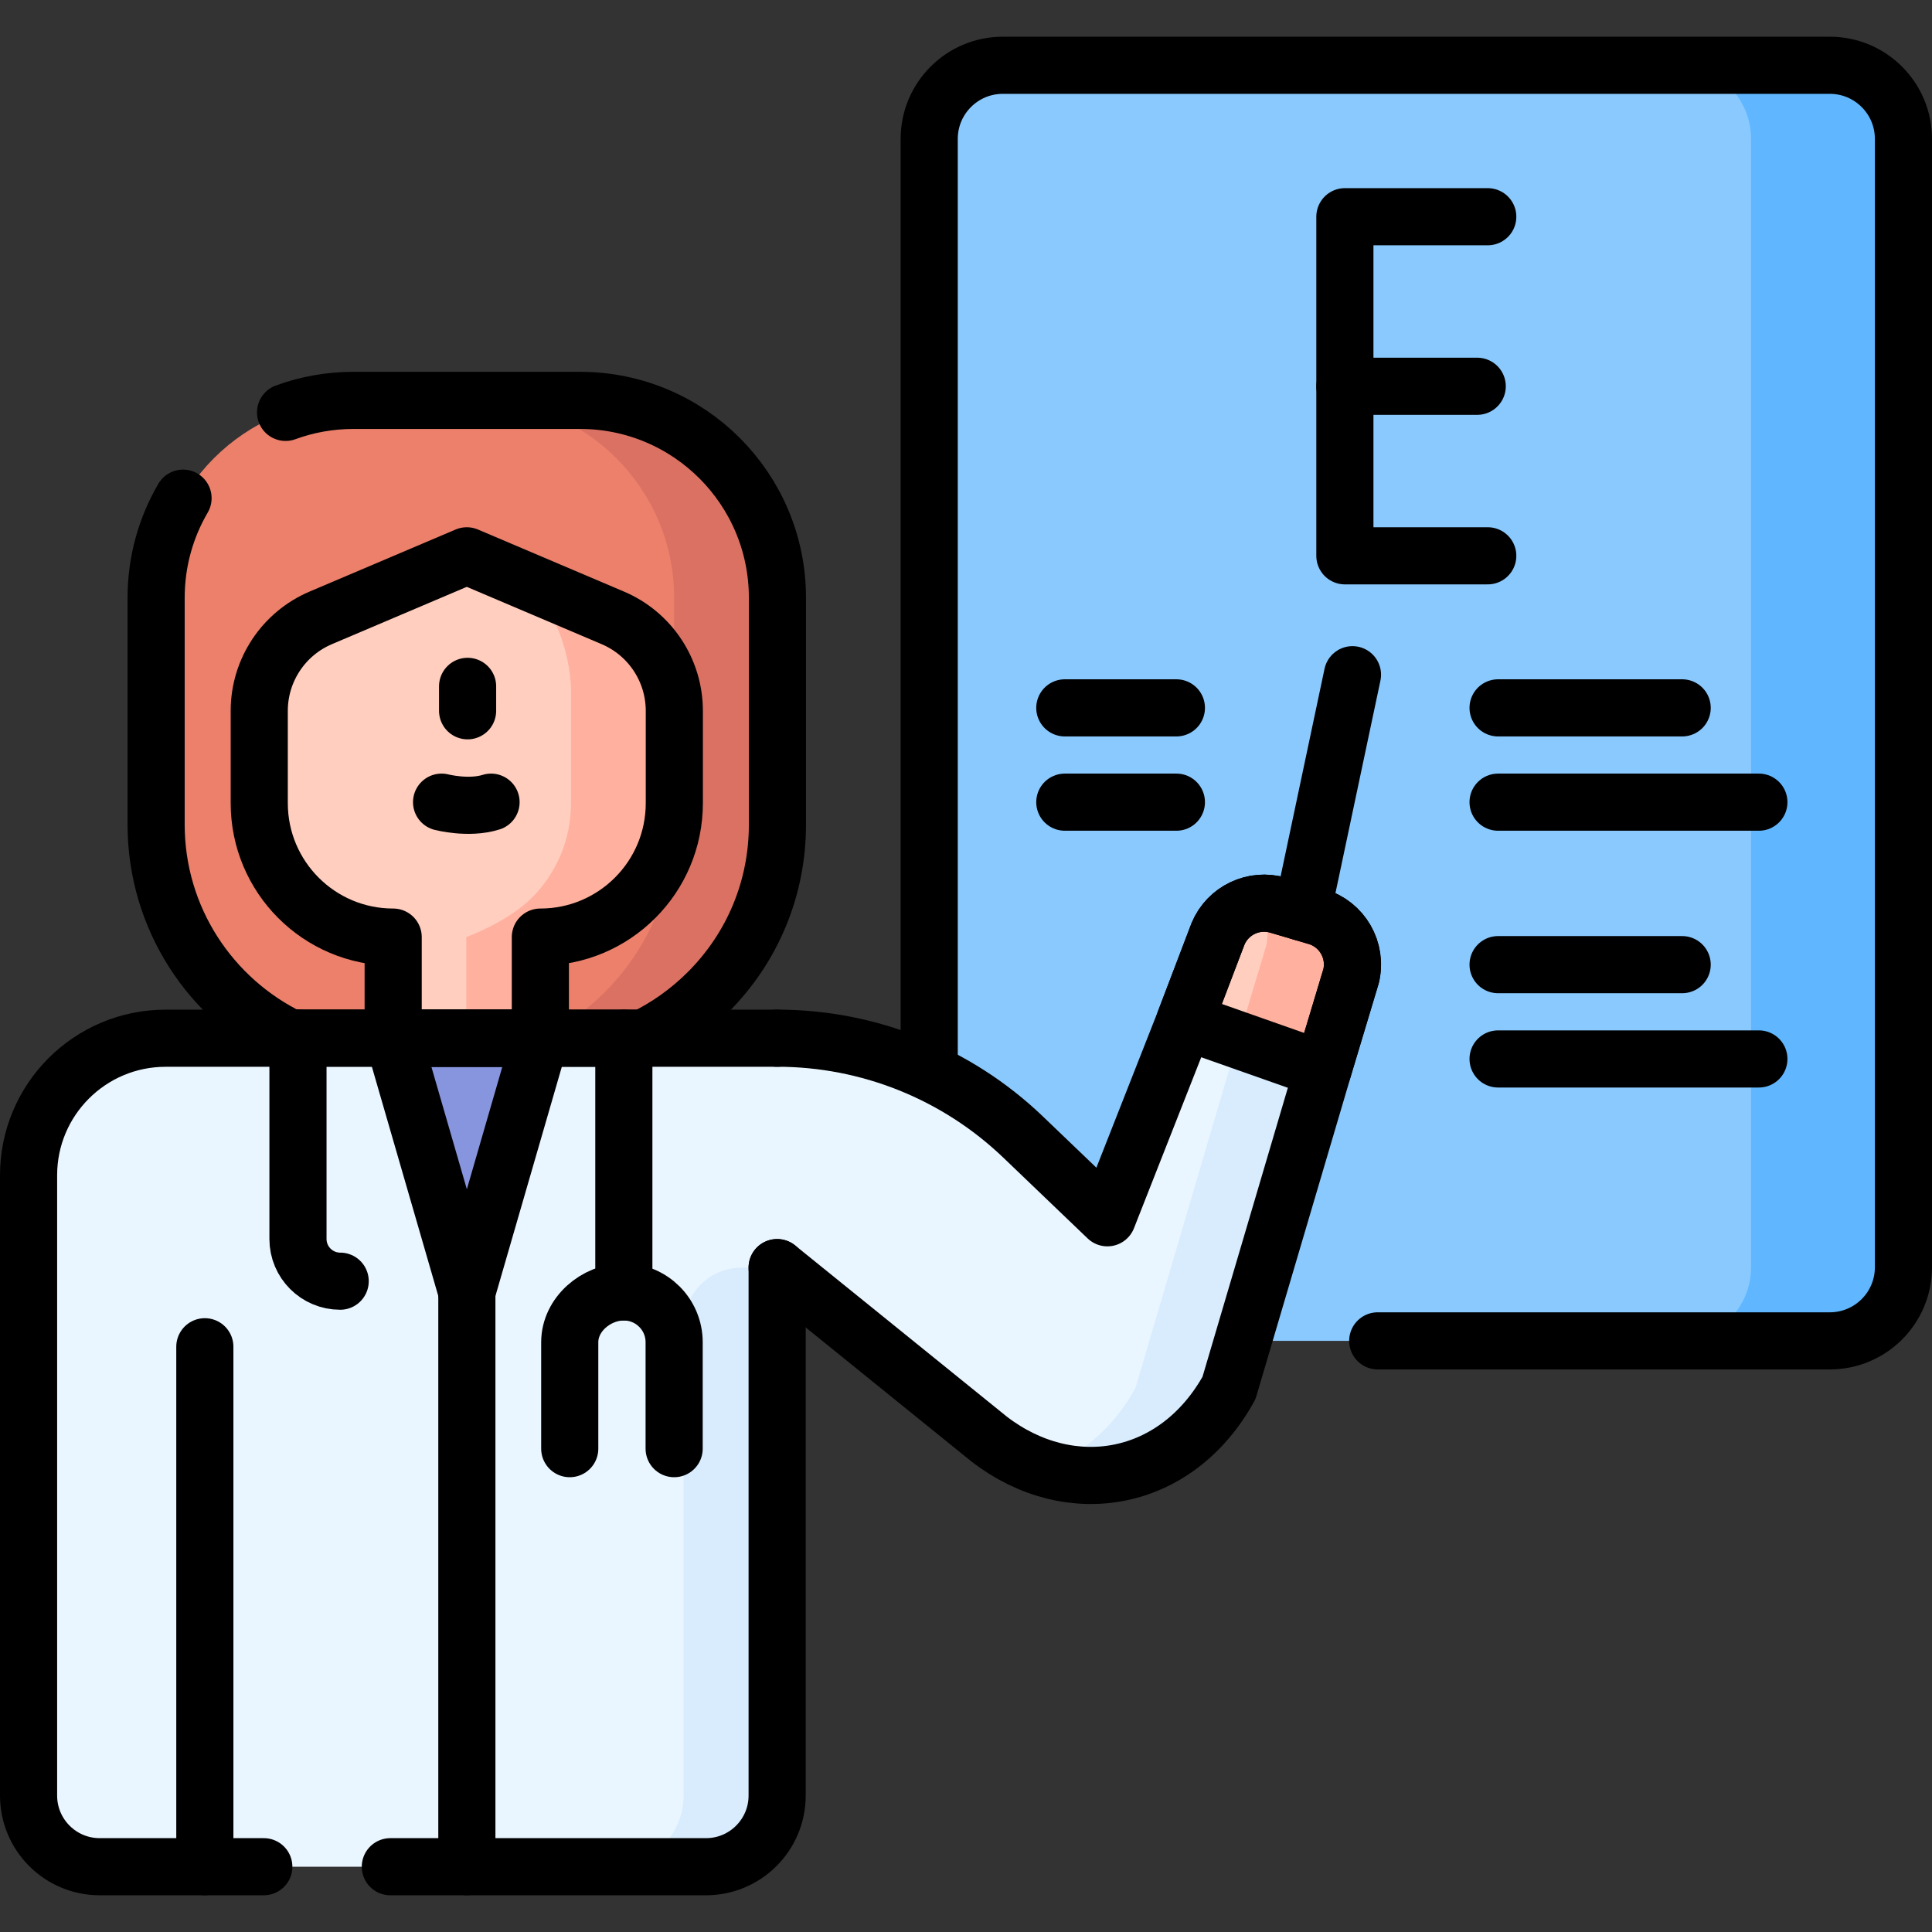
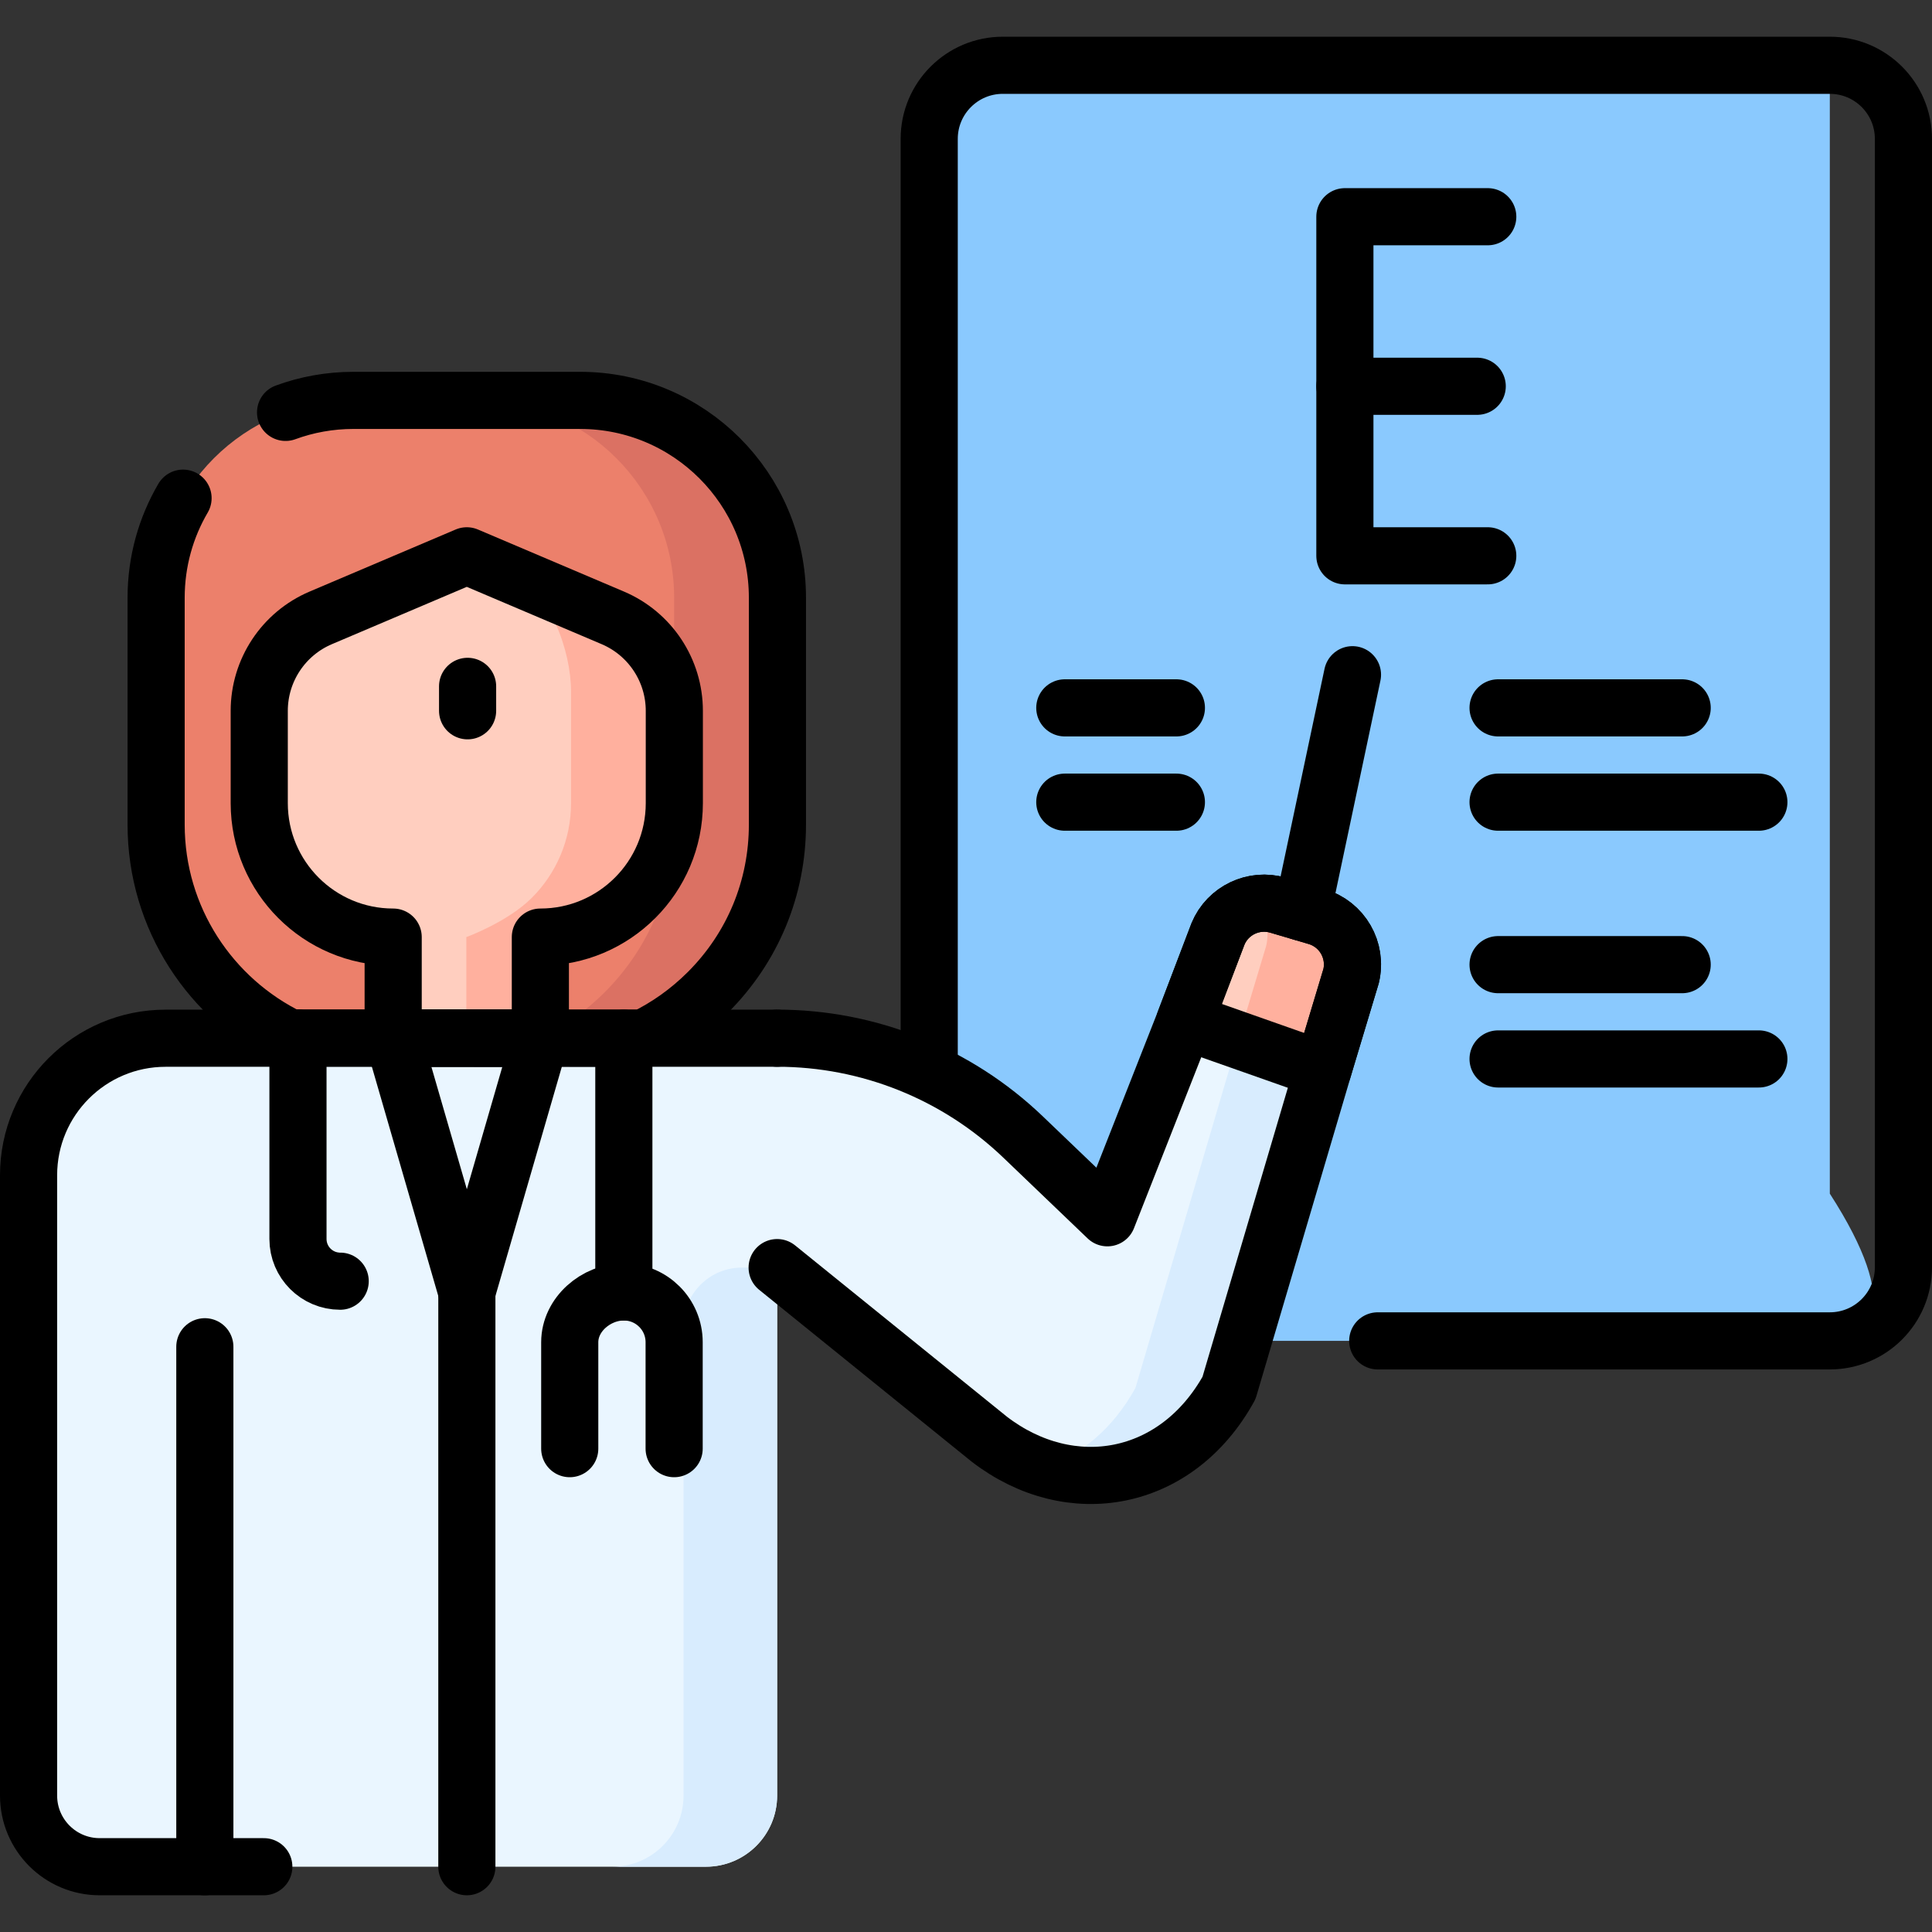
<svg xmlns="http://www.w3.org/2000/svg" version="1.1" id="Capa_1" x="0px" y="0px" viewBox="0 0 507.225 507.225" style="enable-background:new 0 0 507.225 507.225;" xml:space="preserve">
  <rect x="0" y="0" width="507.225" height="507.225" fill="#333333" stroke="none" />
  <g>
    <g>
-       <path style="fill:#8AC9FE;" d="M480.399,352.03h-217.12c-10.673,0-19.326-8.652-19.326-19.326V36.465&#10;&#09;&#09;&#09;c0-10.673,8.652-19.326,19.326-19.326h217.12c10.673,0,19.326,8.652,19.326,19.326v296.239&#10;&#09;&#09;&#09;C499.725,343.378,491.072,352.03,480.399,352.03z" />
+       <path style="fill:#8AC9FE;" d="M480.399,352.03h-217.12c-10.673,0-19.326-8.652-19.326-19.326V36.465&#10;&#09;&#09;&#09;c0-10.673,8.652-19.326,19.326-19.326h217.12v296.239&#10;&#09;&#09;&#09;C499.725,343.378,491.072,352.03,480.399,352.03z" />
      <path style="fill:#EAF6FF;" d="M347.31,280.875l-36.27-12.78l-20.31,51.62l-22.15-21.22c-17.38-16.64-40.5-25.93-64.55-25.93&#10;&#09;&#09;&#09;v0.028l-0.004-0.021H43.487c-19.875,0-35.987,16.112-35.987,35.987v162.845c0,10.316,8.363,18.678,18.679,18.678h159.169&#10;&#09;&#09;&#09;c10.316,0,18.679-8.363,18.679-18.678l0.004-138.61l55.73,45.07c21.32,16.35,49.16,11.41,62.9-13.47l25.48-86.28L347.31,280.875z" />
      <path style="fill:#D8ECFE;" d="M194.736,332.795h9.294l0,138.61c0,10.32-8.37,18.68-18.68,18.68h-24.57&#10;&#09;&#09;&#09;c10.32,0,18.68-8.36,18.68-18.68V348.071C179.46,339.635,186.299,332.795,194.736,332.795z" />
      <path style="fill:#D8ECFE;" d="M322.66,364.396c-10.83,19.61-30.43,26.84-48.68,21c9.57-3.18,18.17-10.22,24.12-21l26.901-91.381&#10;&#09;&#09;&#09;l22.309,7.861L322.66,364.396z" />
-       <path style="fill:#60B7FF;" d="M499.72,36.465v296.24c0,10.67-8.65,19.32-19.32,19.32h-40c10.67,0,19.32-8.65,19.32-19.32V36.465&#10;&#09;&#09;&#09;c0-10.67-8.65-19.33-19.32-19.33h40C491.07,17.135,499.72,25.795,499.72,36.465z" />
      <path style="fill:#EC806B;" d="M40.99,216.487v-59.556c0-28.615,23.201-51.815,51.815-51.815h59.486&#10;&#09;&#09;&#09;c28.615,0,51.815,23.201,51.815,51.815v59.556c0,16.644-6.477,32.274-18.238,44.025c-5.013,5.003-10.728,9.064-16.934,12.062&#10;&#09;&#09;&#09;l-92.783-0.05C55.358,262.437,40.99,241.111,40.99,216.487z" />
      <path style="fill:#DB7163;" d="M204.11,156.935v59.55c0,16.64-6.48,32.28-18.24,44.03c-5.01,5-10.73,9.06-16.94,12.06l-27.08-0.01&#10;&#09;&#09;&#09;c6.19-3,11.9-7.06,16.9-12.05c11.76-11.75,18.24-27.39,18.24-44.03v-59.55c0-28.62-23.2-51.82-51.82-51.82h27.12&#10;&#09;&#09;&#09;C180.91,105.115,204.11,128.315,204.11,156.935z" />
      <path style="fill:#FFCEBF;" d="M160.888,162.215c9.791,4.161,16.148,13.769,16.148,24.407v24.23&#10;&#09;&#09;&#09;c0,9.705-3.93,18.508-10.297,24.865c-6.367,6.367-15.16,10.307-24.875,10.307v26.549h-38.641v-26.549&#10;&#09;&#09;&#09;c-19.421,0-35.162-15.751-35.162-35.172v-24.23c0-10.638,6.357-20.247,16.148-24.407l38.34-16.293L160.888,162.215z" />
      <path style="fill:#FFCEBF;" d="M160.888,162.215c9.791,4.161,16.148,13.769,16.148,24.407v24.23&#10;&#09;&#09;&#09;c0,9.705-3.93,18.508-10.297,24.865c-6.367,6.367-15.16,10.307-24.875,10.307v26.549h-38.641v-26.549&#10;&#09;&#09;&#09;c-19.421,0-35.162-15.751-35.162-35.172v-24.23c0-10.638,6.357-20.247,16.148-24.407l38.34-16.293L160.888,162.215z" />
      <path style="fill:#FFB09E;" d="M177.04,186.625v24.23c0,9.7-3.93,18.51-10.3,24.86c-6.37,6.37-15.16,10.31-24.88,10.31v26.55&#10;&#09;&#09;&#09;h-19.43v-26.55c0,0,10.82-3.94,17.19-10.31c6.37-6.35,10.3-15.16,10.3-24.86V181.51c0-10.64-5.58-26.324-15.37-30.484l26.34,11.19&#10;&#09;&#09;&#09;C170.68,166.375,177.04,175.985,177.04,186.625z" />
      <path style="fill:#FFCEBF;" d="M354.71,256.275l-6.57,21.84l-0.83,2.76l-36.27-12.78l8.73-22.91c2.56-6.17,9.38-9.42,15.8-7.53&#10;&#09;&#09;&#09;l10.12,2.99C352.38,242.625,356.34,249.485,354.71,256.275z" />
      <path style="fill:#FFB09E;" d="M354.71,256.275l-6.57,21.84l-0.83,2.76l-22.31-7.86l0.83-2.76l6.57-21.84&#10;&#09;&#09;&#09;c0.97-4.04-0.04-8.11-2.44-11.16c1.83-0.27,3.74-0.15,5.61,0.4l10.12,2.99C352.38,242.625,356.34,249.485,354.71,256.275z" />
-       <polygon style="fill:#8795DE;" points="103.271,272.573 122.567,339.183 141.864,272.573 &#09;&#09;" />
    </g>
    <g>
      <path style="fill:none;stroke:#000000;stroke-width:15;stroke-linecap:round;stroke-linejoin:round;stroke-miterlimit:10;" d="&#10;&#09;&#09;&#09;M243.953,280.875V36.465c0-10.673,8.652-19.326,19.326-19.326h217.12c10.673,0,19.326,8.652,19.326,19.326v296.239&#10;&#09;&#09;&#09;c0,10.673-8.652,19.326-19.326,19.326H361.705" />
      <g>
        <polyline style="fill:none;stroke:#000000;stroke-width:15;stroke-linecap:round;stroke-linejoin:round;stroke-miterlimit:10;" points="&#10;&#09;&#09;&#09;&#09;390.595,56.897 353.083,56.897 353.083,145.922 390.595,145.922 &#09;&#09;&#09;" />
        <line style="fill:none;stroke:#000000;stroke-width:15;stroke-linecap:round;stroke-linejoin:round;stroke-miterlimit:10;" x1="387.829" y1="101.41" x2="353.083" y2="101.41" />
      </g>
      <line style="fill:none;stroke:#000000;stroke-width:15;stroke-linecap:round;stroke-linejoin:round;stroke-miterlimit:10;" x1="279.552" y1="185.842" x2="308.849" y2="185.842" />
      <line style="fill:none;stroke:#000000;stroke-width:15;stroke-linecap:round;stroke-linejoin:round;stroke-miterlimit:10;" x1="279.552" y1="210.599" x2="308.849" y2="210.599" />
      <line style="fill:none;stroke:#000000;stroke-width:15;stroke-linecap:round;stroke-linejoin:round;stroke-miterlimit:10;" x1="393.302" y1="185.842" x2="441.637" y2="185.842" />
      <line style="fill:none;stroke:#000000;stroke-width:15;stroke-linecap:round;stroke-linejoin:round;stroke-miterlimit:10;" x1="393.302" y1="210.599" x2="461.772" y2="210.599" />
      <line style="fill:none;stroke:#000000;stroke-width:15;stroke-linecap:round;stroke-linejoin:round;stroke-miterlimit:10;" x1="393.302" y1="253.257" x2="441.637" y2="253.257" />
      <line style="fill:none;stroke:#000000;stroke-width:15;stroke-linecap:round;stroke-linejoin:round;stroke-miterlimit:10;" x1="393.302" y1="278.015" x2="461.772" y2="278.015" />
      <g>
        <path style="fill:none;stroke:#000000;stroke-width:15;stroke-linecap:round;stroke-linejoin:round;stroke-miterlimit:10;" d="&#10;&#09;&#09;&#09;&#09;M204.03,332.795l55.73,45.07c21.32,16.35,49.16,11.41,62.9-13.47l25.56-86.55l6.49-21.57c1.63-6.79-2.33-13.65-9.02-15.63&#10;&#09;&#09;&#09;&#09;l-10.12-2.99c-6.42-1.89-13.24,1.36-15.8,7.53l-8.73,22.91l-20.31,51.62l-22.15-21.22c-17.38-16.64-40.5-25.93-64.55-25.93v0.01" />
        <path style="fill:none;stroke:#000000;stroke-width:15;stroke-linecap:round;stroke-linejoin:round;stroke-miterlimit:10;" d="&#10;&#09;&#09;&#09;&#09;M74.972,108.267c5.56-2.039,11.567-3.151,17.834-3.151h59.486c28.615,0,51.815,23.201,51.815,51.815v59.556&#10;&#09;&#09;&#09;&#09;c0,16.644-6.477,32.274-18.238,44.025c-5.013,5.003-10.728,9.064-16.934,12.062l-92.783-0.05&#10;&#09;&#09;&#09;&#09;c-20.794-10.086-35.162-31.412-35.162-56.037v-59.556c0-9.534,2.576-18.468,7.069-26.142" />
        <path style="fill:none;stroke:#000000;stroke-width:15;stroke-linecap:round;stroke-linejoin:round;stroke-miterlimit:10;" d="&#10;&#09;&#09;&#09;&#09;M160.888,162.215c9.791,4.161,16.148,13.769,16.148,24.407v24.23c0,9.705-3.93,18.508-10.297,24.865&#10;&#09;&#09;&#09;&#09;c-6.367,6.367-15.16,10.307-24.875,10.307v26.549h-38.641v-26.549c-19.421,0-35.162-15.751-35.162-35.172v-24.23&#10;&#09;&#09;&#09;&#09;c0-10.638,6.357-20.247,16.148-24.407l38.34-16.293L160.888,162.215z" />
        <g>
          <line style="fill:none;stroke:#000000;stroke-width:15;stroke-linecap:round;stroke-linejoin:round;stroke-miterlimit:10;" x1="122.762" y1="180.194" x2="122.762" y2="186.609" />
        </g>
-         <path style="fill:none;stroke:#000000;stroke-width:15;stroke-linecap:round;stroke-linejoin:round;stroke-miterlimit:10;" d="&#10;&#09;&#09;&#09;&#09;M115.93,210.599c0,0,7.164,1.848,12.99,0" />
        <path style="fill:none;stroke:#000000;stroke-width:15;stroke-linecap:round;stroke-linejoin:round;stroke-miterlimit:10;" d="&#10;&#09;&#09;&#09;&#09;M354.712,256.276l-7.401,24.597l-36.269-12.777l8.73-22.91c2.56-6.17,9.38-9.42,15.8-7.53l10.12,2.99&#10;&#09;&#09;&#09;&#09;C352.382,242.626,356.342,249.486,354.712,256.276z" />
        <line style="fill:none;stroke:#000000;stroke-width:15;stroke-linecap:round;stroke-linejoin:round;stroke-miterlimit:10;" x1="355.078" y1="177.138" x2="341.875" y2="239.518" />
-         <path style="fill:none;stroke:#000000;stroke-width:15;stroke-linecap:round;stroke-linejoin:round;stroke-miterlimit:10;" d="&#10;&#09;&#09;&#09;&#09;M204.03,332.795v138.61c0,10.32-8.37,18.68-18.68,18.68h-82.87" />
        <path style="fill:none;stroke:#000000;stroke-width:15;stroke-linecap:round;stroke-linejoin:round;stroke-miterlimit:10;" d="&#10;&#09;&#09;&#09;&#09;M69.26,490.085H26.18c-10.32,0-18.68-8.36-18.68-18.68v-162.84c0-19.88,16.11-35.99,35.99-35.99h160.54" />
        <line style="fill:none;stroke:#000000;stroke-width:15;stroke-linecap:round;stroke-linejoin:round;stroke-miterlimit:10;" x1="53.778" y1="490.084" x2="53.778" y2="353.574" />
        <polygon style="fill:none;stroke:#000000;stroke-width:15;stroke-linecap:round;stroke-linejoin:round;stroke-miterlimit:10;" points="&#10;&#09;&#09;&#09;&#09;103.271,272.573 122.567,339.183 141.864,272.573 &#09;&#09;&#09;" />
        <line style="fill:none;stroke:#000000;stroke-width:15;stroke-linecap:round;stroke-linejoin:round;stroke-miterlimit:10;" x1="122.568" y1="490.084" x2="122.568" y2="339.183" />
        <path style="fill:none;stroke:#000000;stroke-width:15;stroke-linecap:round;stroke-linejoin:round;stroke-miterlimit:10;" d="&#10;&#09;&#09;&#09;&#09;M78.229,272.521v52.756c0,6.122,4.963,11.084,11.084,11.084h0" />
        <path style="fill:none;stroke:#000000;stroke-width:15;stroke-linecap:round;stroke-linejoin:round;stroke-miterlimit:10;" d="&#10;&#09;&#09;&#09;&#09;M149.578,380.327v-27.939c0-7.293,6.912-13.205,14.205-13.205h0c7.293,0,13.205,5.912,13.205,13.205v27.939" />
        <line style="fill:none;stroke:#000000;stroke-width:15;stroke-linecap:round;stroke-linejoin:round;stroke-miterlimit:10;" x1="163.783" y1="339.183" x2="163.783" y2="272.573" />
      </g>
    </g>
  </g>
  <g>
</g>
  <g>
</g>
  <g>
</g>
  <g>
</g>
  <g>
</g>
  <g>
</g>
  <g>
</g>
  <g>
</g>
  <g>
</g>
  <g>
</g>
  <g>
</g>
  <g>
</g>
  <g>
</g>
  <g>
</g>
  <g>
</g>
</svg>